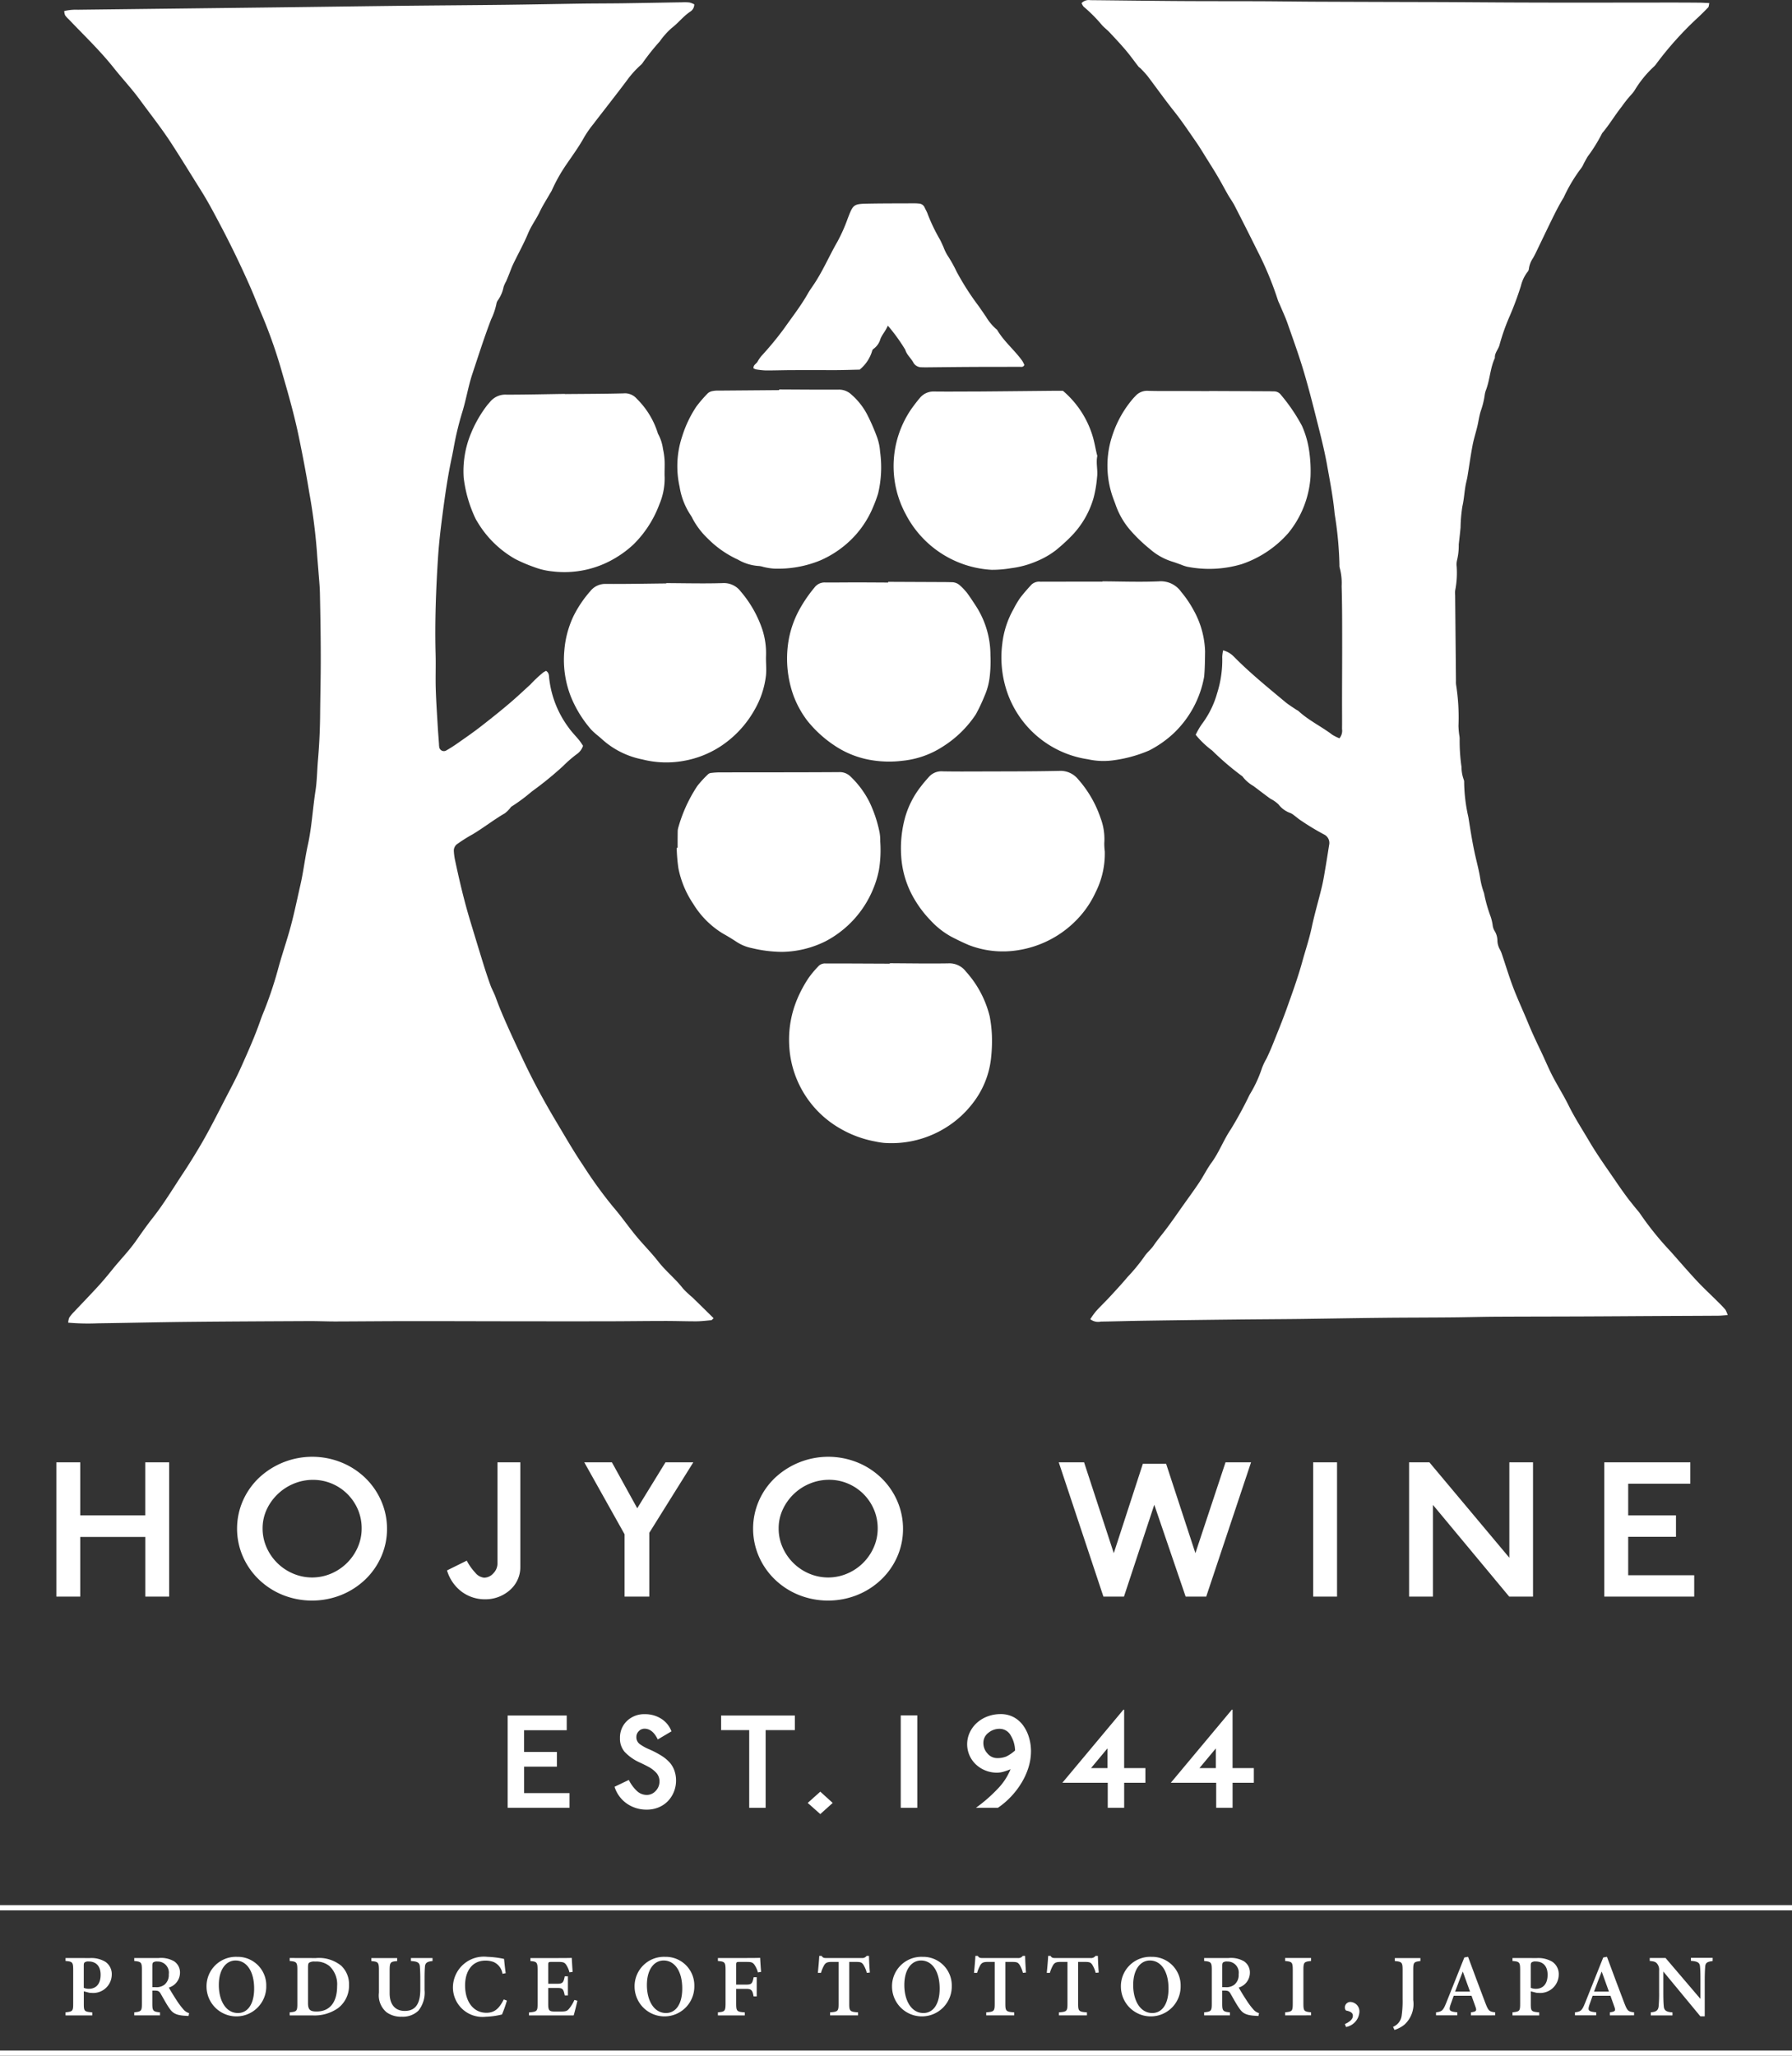
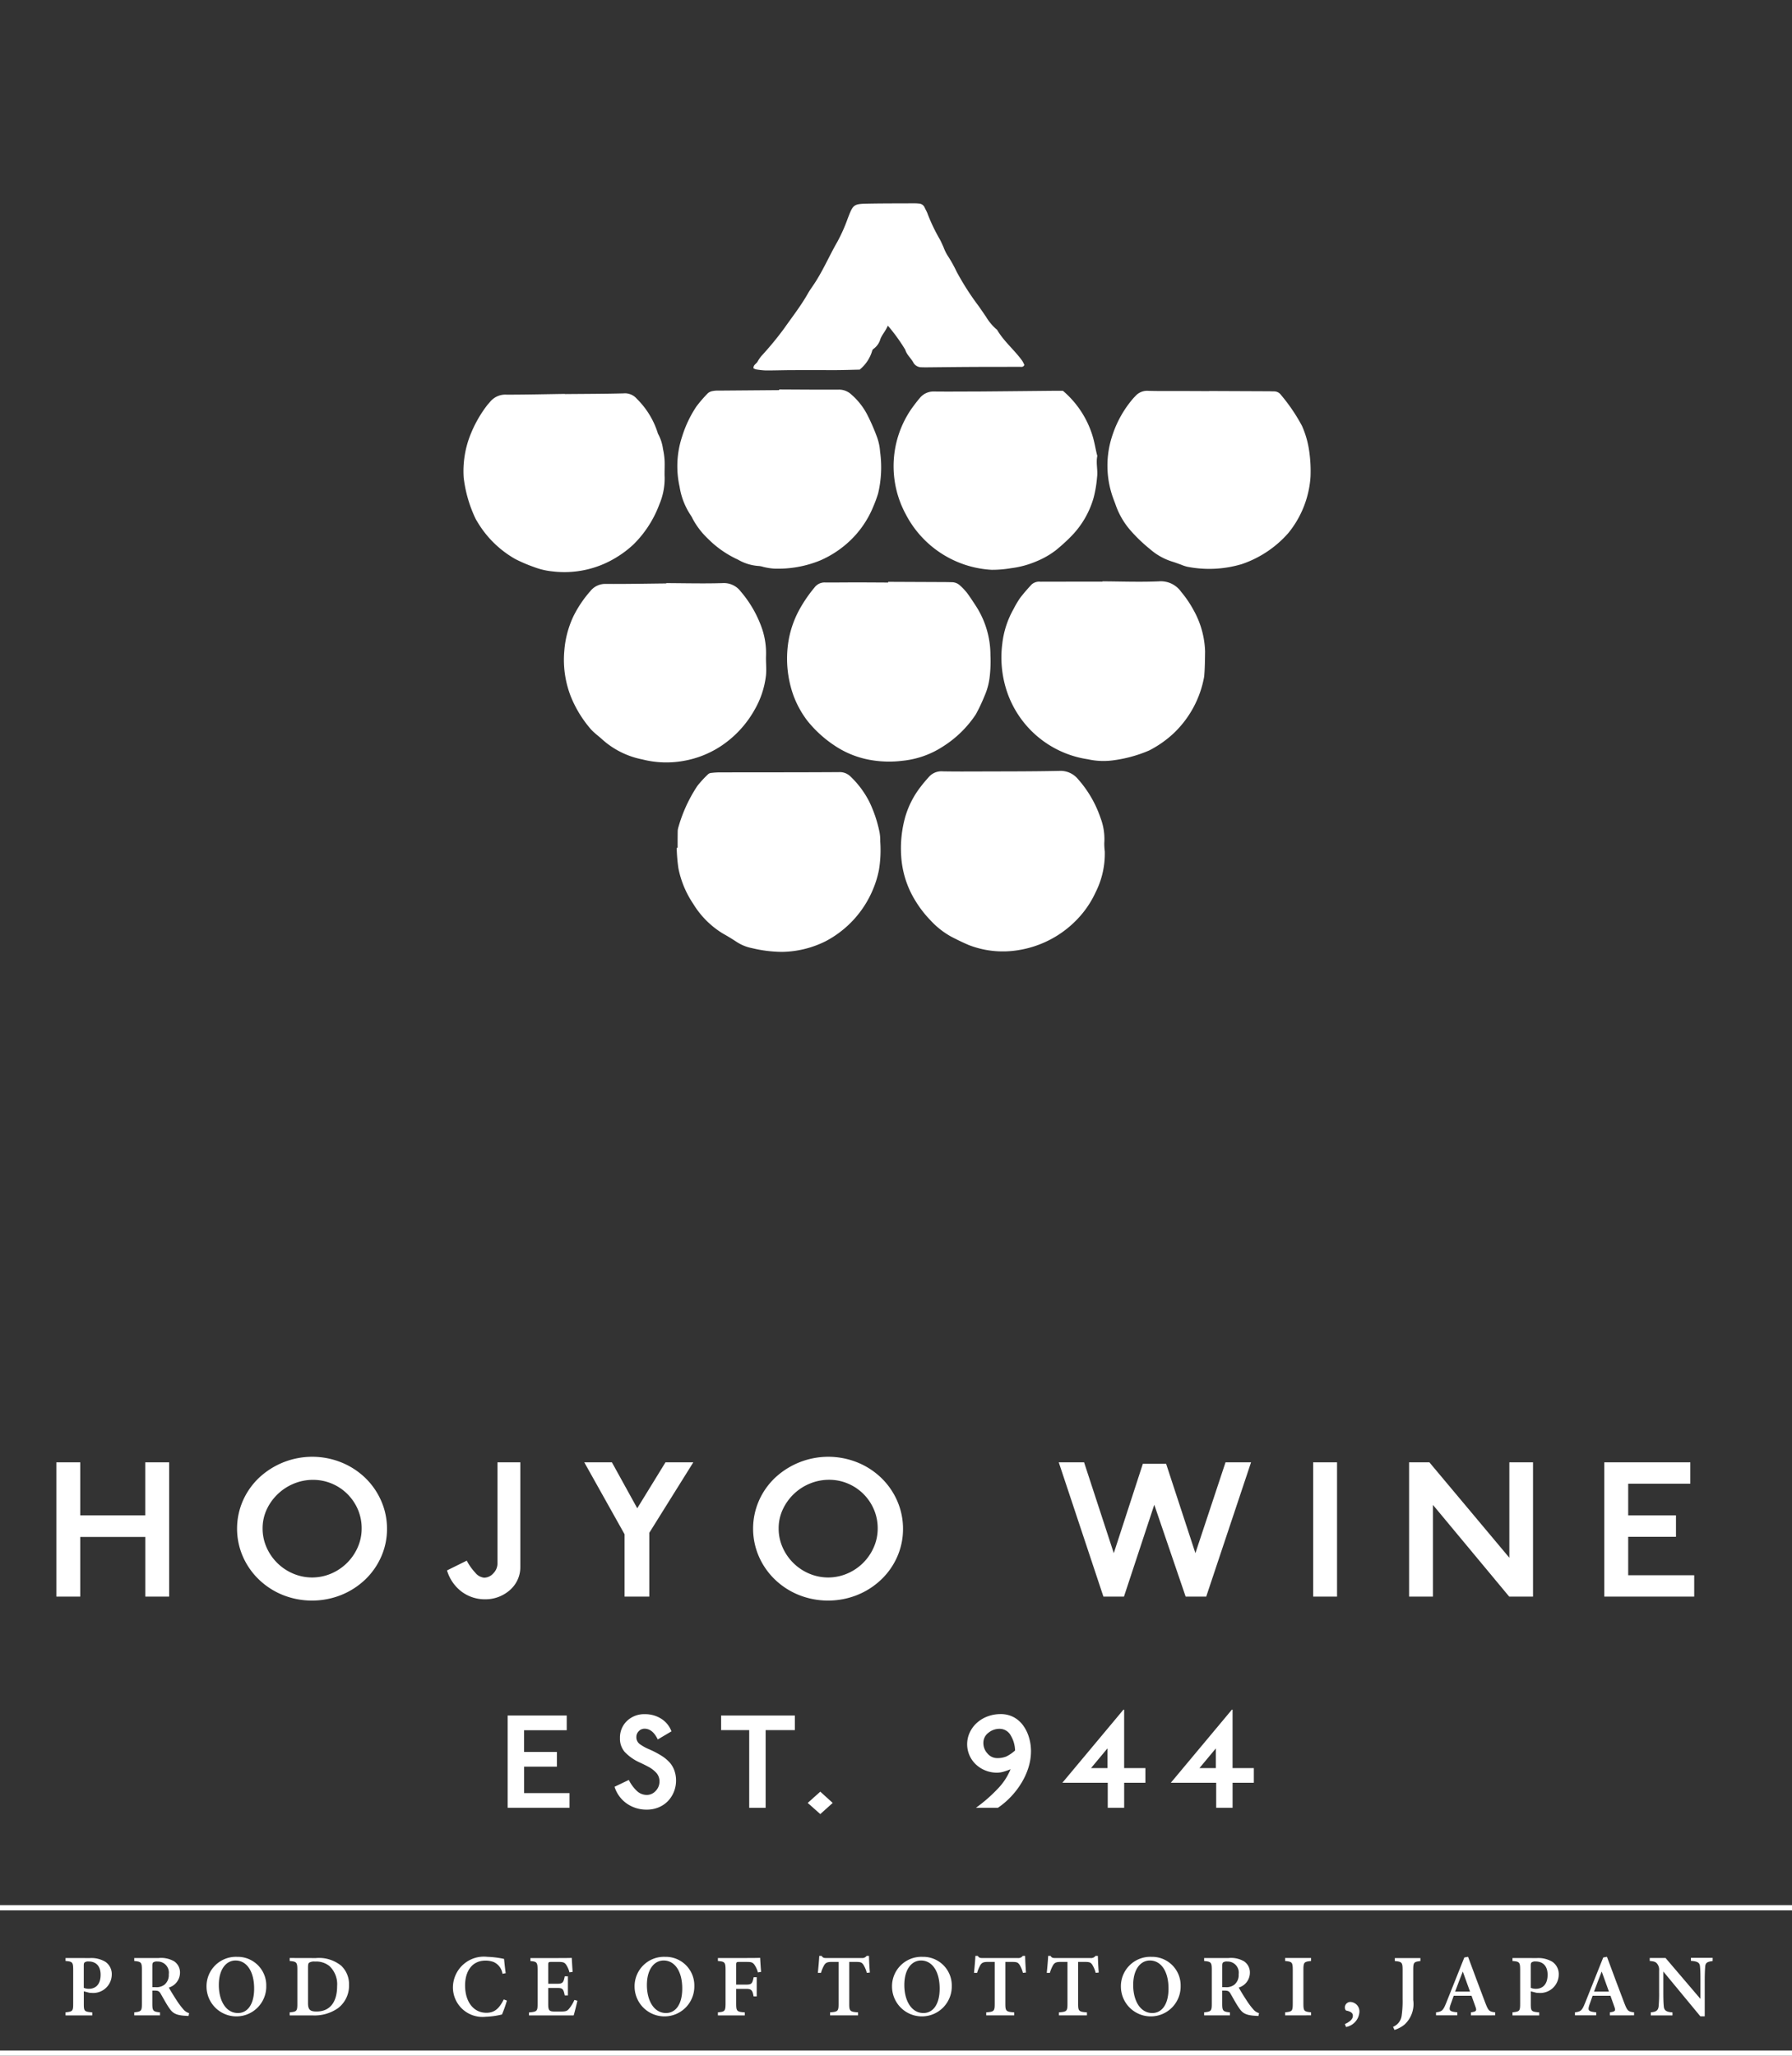
<svg xmlns="http://www.w3.org/2000/svg" width="150" height="172" viewBox="0 0 150 172">
  <rect x="0" y="0" width="150" height="172" fill="#333333" stroke="none" />
  <g id="グループ_334" data-name="グループ 334" transform="translate(-4353.238 -8747.206)">
    <g id="グループ_330" data-name="グループ 330" transform="translate(4358.619 8747.206)">
-       <path id="パス_1851" data-name="パス 1851" d="M4413.022,8857.5c-.118.106-.151.163-.189.166-.421.037-.845.091-1.267.093-.875,0-1.749-.03-2.624-.029-1.522,0-3.046.023-4.569.026q-3.57.006-7.14,0c-3.183,0-6.366-.015-9.55-.013-2.1,0-4.209.022-6.313.028-.751,0-1.5-.035-2.254-.031-3.332.016-6.664.031-10,.064-2.555.027-5.11.088-7.665.123a19.123,19.123,0,0,1-2.455-.055,1.334,1.334,0,0,1,.09-.425,3.524,3.524,0,0,1,.435-.517c.652-.693,1.315-1.376,1.958-2.077.421-.46.821-.939,1.213-1.426.657-.817,1.4-1.567,2-2.43.446-.635.89-1.271,1.371-1.88.931-1.178,1.7-2.465,2.527-3.713.538-.811,1.051-1.645,1.543-2.482.755-1.294,1.421-2.642,2.112-3.973.416-.8.839-1.595,1.206-2.414.571-1.279,1.147-2.557,1.609-3.88.107-.309.226-.61.351-.91a32.936,32.936,0,0,0,1.219-3.705c.265-.938.574-1.865.846-2.8.385-1.32.654-2.67.961-4.01.251-1.1.376-2.223.618-3.32.33-1.5.407-3.028.64-4.535.127-.815.132-1.646.2-2.471.112-1.3.178-2.6.189-3.9.013-1.58.056-3.158.053-4.736,0-1.8-.032-3.6-.069-5.407-.012-.6-.075-1.2-.12-1.8-.042-.572-.1-1.146-.135-1.721a48.766,48.766,0,0,0-.637-4.915c-.259-1.579-.558-3.149-.885-4.718-.373-1.793-.873-3.548-1.382-5.3a41.739,41.739,0,0,0-1.712-4.886c-.337-.779-.639-1.576-.983-2.354q-1.138-2.578-2.451-5.072c-.526-.993-1.047-1.989-1.646-2.941-.825-1.313-1.632-2.639-2.476-3.939-.819-1.262-1.754-2.44-2.641-3.651-.683-.934-1.47-1.771-2.186-2.672-1.156-1.454-2.5-2.732-3.776-4.074a2.19,2.19,0,0,1-.3-.33,1.151,1.151,0,0,1-.074-.356,4.231,4.231,0,0,1,1.154-.109q8.42-.1,16.841-.2c3.358-.04,6.716-.089,10.074-.128,2.932-.033,5.863-.05,8.795-.084,2.129-.025,4.26-.067,6.389-.1,1.153-.016,2.306-.013,3.458-.028,1.679-.023,3.358-.056,5.037-.082a3.608,3.608,0,0,1,.6.018,1.77,1.77,0,0,1,.39.152.713.713,0,0,1-.327.605c-.588.388-1.012.957-1.571,1.383a6.413,6.413,0,0,0-.991,1.113,19.262,19.262,0,0,0-1.4,1.751,1.006,1.006,0,0,1-.194.228,8.029,8.029,0,0,0-1.153,1.282c-.479.639-.967,1.271-1.455,1.9-.44.573-.89,1.14-1.326,1.717a9.275,9.275,0,0,0-.776,1.1c-.446.813-.991,1.556-1.511,2.317a13.575,13.575,0,0,0-1.212,2.155c-.05.112-.126.215-.187.323-.283.5-.6.987-.843,1.507-.292.607-.7,1.145-.961,1.775-.364.875-.831,1.706-1.243,2.563-.141.293-.245.6-.368.9-.074.184-.148.37-.229.553a2.8,2.8,0,0,0-.215.473,2.85,2.85,0,0,1-.466,1.1.786.786,0,0,0-.14.345,5.637,5.637,0,0,1-.438,1.272c-.575,1.5-1.058,3.021-1.563,4.54-.348,1.046-.519,2.134-.839,3.181a25.386,25.386,0,0,0-.642,2.548c-.082.417-.151.837-.241,1.253-.338,1.564-.565,3.148-.773,4.734-.156,1.187-.3,2.379-.379,3.573-.179,2.725-.28,5.452-.209,8.185.026.951-.015,1.9.012,2.856.03,1.026.1,2.05.161,3.074.03.523.073,1.045.11,1.568a1.665,1.665,0,0,0,.027.3.393.393,0,0,0,.594.246c.325-.187.642-.39.949-.606.636-.445,1.276-.886,1.889-1.361.907-.705,1.81-1.421,2.679-2.173.509-.441,1-.907,1.5-1.359a11.129,11.129,0,0,1,1.088-1.023,2.353,2.353,0,0,1,.24-.131c.255.165.24.412.259.624a8.474,8.474,0,0,0,1.633,4.13c.257.367.582.688.867,1.036.124.153.227.322.333.477a1.361,1.361,0,0,1-.546.717,10.4,10.4,0,0,0-1.13.986,29,29,0,0,1-2.614,2.125,14.828,14.828,0,0,1-1.684,1.251c-.08.047-.127.149-.2.22a2.133,2.133,0,0,1-.379.355c-.925.537-1.764,1.2-2.683,1.751a12.778,12.778,0,0,0-1.255.787.678.678,0,0,0-.323.624,4.944,4.944,0,0,0,.083.67c.368,1.739.773,3.469,1.289,5.172.37,1.22.738,2.441,1.117,3.657q.266.86.57,1.706c.125.35.314.669.441,1.022.288.8.623,1.582.969,2.359.447,1.007.917,2,1.388,3,.826,1.742,1.749,3.435,2.739,5.09.731,1.222,1.44,2.459,2.238,3.637a36.347,36.347,0,0,0,2.506,3.459c.671.775,1.256,1.625,1.909,2.416.6.729,1.279,1.4,1.861,2.146.632.811,1.444,1.449,2.072,2.261a7.813,7.813,0,0,0,.764.72C4411.819,8856.311,4412.4,8856.889,4413.022,8857.5Z" transform="translate(-4358.669 -8747.208)" fill="#fff" />
-       <path id="パス_1852" data-name="パス 1852" d="M4498.69,8857.239c-.353.022-.575.049-.8.05-1.7.011-3.407.016-5.11.025-2.1.011-4.208.027-6.311.035-2.4.01-4.81.009-7.214.022-1.2.007-2.4.046-3.6.056-1.853.018-3.706.016-5.558.034-2.4.025-4.806.068-7.208.1-1.778.021-3.558.026-5.336.047q-3.906.042-7.812.1c-1.172.017-2.345.056-3.517.071a1.068,1.068,0,0,1-.888-.2,6.724,6.724,0,0,1,.478-.666c.368-.407.77-.787,1.143-1.191.509-.552,1.02-1.1,1.5-1.674a15.523,15.523,0,0,0,1.381-1.674c.222-.355.579-.627.815-.977.252-.372.535-.716.811-1.069.6-.768,1.146-1.575,1.71-2.368.435-.611.879-1.216,1.293-1.84.357-.54.644-1.127,1.025-1.648.638-.876,1.006-1.9,1.613-2.79a32.8,32.8,0,0,0,1.57-2.891,10.391,10.391,0,0,0,1.037-2.238,5.439,5.439,0,0,1,.391-.809c.167-.36.333-.723.48-1.091.4-1,.811-1.991,1.173-3,.471-1.317.951-2.633,1.323-3.979.264-.959.585-1.9.792-2.879.243-1.148.581-2.276.854-3.418.133-.559.219-1.129.317-1.7.1-.588.192-1.18.285-1.77a.786.786,0,0,0-.422-.882,20.511,20.511,0,0,1-1.9-1.145c-.21-.13-.4-.3-.595-.444a1.424,1.424,0,0,0-.308-.2,2.124,2.124,0,0,1-1.01-.726,2.693,2.693,0,0,0-.668-.469c-.2-.143-.4-.293-.6-.442-.278-.21-.554-.422-.835-.631a3.028,3.028,0,0,1-.854-.723.343.343,0,0,0-.1-.109,23.362,23.362,0,0,1-2.494-2.132,7.7,7.7,0,0,1-1.383-1.32,6.34,6.34,0,0,1,.514-.889,7.784,7.784,0,0,0,1.284-2.6,9.143,9.143,0,0,0,.424-3.033,3.635,3.635,0,0,1,.075-.545,1.974,1.974,0,0,1,.871.5c1.353,1.376,2.849,2.587,4.327,3.821.287.239.613.433.922.646a1.519,1.519,0,0,1,.192.115c.851.788,1.907,1.283,2.824,1.979a3.7,3.7,0,0,0,.6.3.989.989,0,0,0,.218-.787c.01-.727,0-1.453,0-2.18,0-1.753.015-3.507.011-5.26,0-1.5,0-3-.045-4.5a4.891,4.891,0,0,0-.146-1.481.812.812,0,0,1-.037-.3,30.328,30.328,0,0,0-.4-4.257c-.128-1.392-.4-2.771-.645-4.148-.178-.978-.411-1.946-.653-2.91-.4-1.6-.8-3.205-1.266-4.786-.411-1.392-.909-2.758-1.388-4.128-.182-.516-.417-1.014-.629-1.521-.059-.139-.132-.271-.177-.415a27.665,27.665,0,0,0-1.693-4.08q-.95-1.915-1.928-3.817c-.16-.312-.374-.595-.548-.9-.287-.5-.552-1.008-.843-1.5-.3-.517-.625-1.022-.942-1.531-.292-.467-.574-.94-.888-1.393-.6-.863-1.182-1.739-1.835-2.56-.765-.96-1.475-1.96-2.214-2.937a8.345,8.345,0,0,0-.6-.659c-.051-.055-.125-.089-.17-.146-.352-.451-.683-.919-1.052-1.354-.435-.517-.9-1.01-1.358-1.5-.2-.219-.453-.4-.65-.623a12.561,12.561,0,0,0-1.534-1.541.931.931,0,0,1-.169-.3.821.821,0,0,1,.717-.245c2.5.024,5.009.059,7.513.075,2.3.015,4.609.008,6.914.017,1.479.007,2.956.031,4.435.037q5.108.021,10.217.032c2.154.008,4.308.028,6.462.036q2.893.012,5.789.009,3.53,0,7.061-.006,1.277,0,2.555.01c.272,0,.545.022.879.035-.04.159-.032.3-.1.366-.329.343-.668.678-1.021,1a28.141,28.141,0,0,0-3.293,3.684,1.5,1.5,0,0,1-.244.284,9.1,9.1,0,0,0-1.592,1.964,2.475,2.475,0,0,1-.227.3,10.217,10.217,0,0,0-.843,1.048c-.557.7-1.017,1.477-1.588,2.166a.481.481,0,0,0-.087.122,13.14,13.14,0,0,1-1.187,1.907c-.116.193-.221.393-.331.591a1.743,1.743,0,0,1-.22.391,13.072,13.072,0,0,0-1.456,2.44c-.274.445-.523.907-.758,1.377-.423.845-.827,1.7-1.241,2.552-.185.381-.357.77-.566,1.139a2.052,2.052,0,0,0-.348.9.468.468,0,0,1-.121.269,3.1,3.1,0,0,0-.543,1.145,26.15,26.15,0,0,1-.937,2.532,17.283,17.283,0,0,0-.87,2.467c-.11.358-.409.645-.377,1.05-.394.848-.411,1.8-.74,2.669a1.8,1.8,0,0,0-.112.437,6.613,6.613,0,0,1-.322,1.308c-.137.424-.191.874-.295,1.309-.127.532-.3,1.056-.4,1.593-.162.856-.281,1.723-.422,2.584-.028.172-.072.342-.11.512-.151.656-.163,1.332-.317,1.991a12.7,12.7,0,0,0-.155,1.784c-.042.473-.1.943-.151,1.413a5.205,5.205,0,0,1-.146,1.331,1.494,1.494,0,0,0-.027.522,7.716,7.716,0,0,1-.128,2.013,1.578,1.578,0,0,0,0,.372q.034,3.6.068,7.2a1.734,1.734,0,0,0,.01.3,17.488,17.488,0,0,1,.2,3.437,6.928,6.928,0,0,0,.061.743,2.492,2.492,0,0,1,.038.3,15.316,15.316,0,0,0,.155,2.4,3.09,3.09,0,0,0,.173,1.023.619.619,0,0,1,.048.295,13.924,13.924,0,0,0,.353,2.877c.157.978.306,1.961.515,2.933.165.778.387,1.547.5,2.339a6.82,6.82,0,0,0,.294,1.081,12.435,12.435,0,0,0,.544,1.941,3.89,3.89,0,0,1,.188.8,1.182,1.182,0,0,0,.146.415,1.576,1.576,0,0,1,.245.853,1.586,1.586,0,0,0,.206.709,2.413,2.413,0,0,1,.174.413c.32.944.607,1.9.963,2.832.386,1,.845,1.977,1.252,2.972.323.785.687,1.551,1.054,2.318.267.559.512,1.136.783,1.7.456.944,1.033,1.827,1.5,2.766.521,1.061,1.162,2.044,1.758,3.058.7,1.188,1.507,2.3,2.284,3.44.269.394.541.782.825,1.165.237.322.492.632.741.944.139.177.3.339.421.527a25.931,25.931,0,0,0,2.546,3.146c.729.824,1.45,1.658,2.2,2.464.563.6,1.173,1.164,1.759,1.748.213.212.429.423.62.654A2.19,2.19,0,0,1,4498.69,8857.239Z" transform="translate(-4359.454 -8747.206)" fill="#fff" />
      <path id="パス_1853" data-name="パス 1853" d="M4446.41,8819.012a7.2,7.2,0,0,1-.785,3.447,8.148,8.148,0,0,1-1.467,2.165,8.687,8.687,0,0,1-5,2.643,7.889,7.889,0,0,1-4.129-.427c-.506-.214-1-.457-1.487-.71a6.818,6.818,0,0,1-1.7-1.337,9.379,9.379,0,0,1-1.362-1.783,8,8,0,0,1-1.112-3.615,9.731,9.731,0,0,1,.334-3.26,7.5,7.5,0,0,1,1.284-2.524c.223-.3.47-.579.717-.858a1.4,1.4,0,0,1,1.146-.447c1,.018,2,.014,3,.01,2.253-.009,4.507,0,6.76-.05a1.9,1.9,0,0,1,1.567.7,9.429,9.429,0,0,1,1.871,3.22,4.973,4.973,0,0,1,.32,2.131A5.5,5.5,0,0,0,4446.41,8819.012Z" transform="translate(-4359.314 -8747.769)" fill="#fff" />
      <path id="パス_1854" data-name="パス 1854" d="M4428.194,8796.31l4.735.021c.2,0,.4.008.6.011a1,1,0,0,1,.68.279,4.861,4.861,0,0,1,.57.6c.257.34.485.7.72,1.054a7.566,7.566,0,0,1,1.252,4.181,10.9,10.9,0,0,1-.072,1.874,5.441,5.441,0,0,1-.416,1.513,14.7,14.7,0,0,1-.734,1.555,9.151,9.151,0,0,1-2.768,2.7,7.557,7.557,0,0,1-3.363,1.182,8.95,8.95,0,0,1-2.544-.041,7.789,7.789,0,0,1-3.12-1.209,9.946,9.946,0,0,1-2.321-2.113,8.252,8.252,0,0,1-1.146-2.084,9.176,9.176,0,0,1-.463-4.28,8.33,8.33,0,0,1,.914-2.844,11.556,11.556,0,0,1,1.3-1.915,1.049,1.049,0,0,1,.907-.429c.852.006,1.7-.007,2.557-.007.9,0,1.8.008,2.707.012Z" transform="translate(-4359.227 -8747.63)" fill="#fff" />
      <path id="パス_1855" data-name="パス 1855" d="M4446.292,8796.269c1.579.008,3.159.069,4.732,0a2.079,2.079,0,0,1,1.861.886,9.01,9.01,0,0,1,1.014,1.486,7.535,7.535,0,0,1,.984,3.493c-.011.7-.014,1.4-.076,2.1a8.628,8.628,0,0,1-2.54,4.735,9.023,9.023,0,0,1-2.075,1.456,11.378,11.378,0,0,1-3.1.832,5.976,5.976,0,0,1-2.012-.1,8.458,8.458,0,0,1-6.954-6.246,8.986,8.986,0,0,1-.218-3.423,7.619,7.619,0,0,1,.945-2.905,8.1,8.1,0,0,1,.529-.9c.3-.4.629-.768.963-1.134a.956.956,0,0,1,.761-.249c1.277,0,2.554-.006,3.832-.008.451,0,.9,0,1.353,0Z" transform="translate(-4359.392 -8747.63)" fill="#fff" />
-       <path id="パス_1856" data-name="パス 1856" d="M4428.327,8828.5c1.628.007,3.257.036,4.885.01a1.735,1.735,0,0,1,1.494.691,8.673,8.673,0,0,1,1.984,3.742,10.825,10.825,0,0,1,.186,1.636,12.964,12.964,0,0,1-.059,1.719,7.423,7.423,0,0,1-1.552,3.922,8.423,8.423,0,0,1-2.144,1.966,8.6,8.6,0,0,1-5.282,1.344,6.757,6.757,0,0,1-.737-.119,9.149,9.149,0,0,1-2.932-1.085,8.482,8.482,0,0,1-4.259-6.91,8.752,8.752,0,0,1,.709-4.015,10.5,10.5,0,0,1,.93-1.7,8.423,8.423,0,0,1,.768-.916.749.749,0,0,1,.6-.268c.45,0,.9,0,1.352,0l4.059.018Z" transform="translate(-4359.228 -8747.907)" fill="#fff" />
      <path id="パス_1857" data-name="パス 1857" d="M4410.481,8818.705c0-.449,0-.9.007-1.35a1.107,1.107,0,0,1,.038-.3,12.288,12.288,0,0,1,1.609-3.531,9.054,9.054,0,0,1,.908-.986.465.465,0,0,1,.277-.1,5.73,5.73,0,0,1,.673-.044c3.331-.007,6.662,0,9.993-.021a1.273,1.273,0,0,1,.945.345,7.8,7.8,0,0,1,1.607,2.155,10.745,10.745,0,0,1,.834,2.478,3.726,3.726,0,0,1,.07.819,10.087,10.087,0,0,1-.111,2.394,8.267,8.267,0,0,1-.477,1.572,8.643,8.643,0,0,1-4.013,4.4,8.458,8.458,0,0,1-3.614.876,11.078,11.078,0,0,1-2.524-.315,3.615,3.615,0,0,1-1.311-.539c-.375-.249-.762-.479-1.154-.7a7.444,7.444,0,0,1-2.457-2.478,8.135,8.135,0,0,1-1.232-2.955,13.782,13.782,0,0,1-.144-1.717Z" transform="translate(-4359.142 -8747.77)" fill="#fff" />
      <path id="パス_1858" data-name="パス 1858" d="M4442.9,8780.188a8.007,8.007,0,0,1,2.488,3.795c.154.508.233,1.019.355,1.524a.4.4,0,0,1,.033.146c-.123.591.063,1.185-.019,1.772a9.963,9.963,0,0,1-.283,1.694,7.565,7.565,0,0,1-1.963,3.324,15.12,15.12,0,0,1-1.223,1.1,7.008,7.008,0,0,1-1.559.893,7.873,7.873,0,0,1-2.159.592,9.569,9.569,0,0,1-1.637.137,8.643,8.643,0,0,1-7.2-4.671,8.449,8.449,0,0,1,.5-8.816c.22-.3.441-.6.687-.886a1.474,1.474,0,0,1,1.18-.546c1.227.015,2.455,0,3.682,0,2.155-.016,4.309-.04,6.462-.061C4442.437,8780.184,4442.637,8780.187,4442.9,8780.188Z" transform="translate(-4359.309 -8747.49)" fill="#fff" />
      <path id="パス_1859" data-name="パス 1859" d="M4418.981,8780.074c1.653.007,3.306.023,4.958.014a1.5,1.5,0,0,1,1.075.4,5.724,5.724,0,0,1,1.342,1.7,16.884,16.884,0,0,1,.835,1.925,4.476,4.476,0,0,1,.238,1.171,9.473,9.473,0,0,1-.167,3.5,11.16,11.16,0,0,1-.416,1.123,8.211,8.211,0,0,1-1.878,2.769,8.6,8.6,0,0,1-2.542,1.7,9.316,9.316,0,0,1-3.875.689,5.548,5.548,0,0,1-.885-.141,1.991,1.991,0,0,0-.366-.078,3.976,3.976,0,0,1-1.775-.538,8.5,8.5,0,0,1-2.51-1.751,6.583,6.583,0,0,1-1.273-1.66,1.589,1.589,0,0,0-.143-.264,5.943,5.943,0,0,1-.953-2.425,7.849,7.849,0,0,1,.218-4.211,9.646,9.646,0,0,1,1.187-2.494,10.67,10.67,0,0,1,.974-1.124.831.831,0,0,1,.4-.173,1.964,1.964,0,0,1,.449-.035l5.105-.041Z" transform="translate(-4359.142 -8747.489)" fill="#fff" />
      <path id="パス_1860" data-name="パス 1860" d="M4409.44,8796.419c1.579.007,3.159.048,4.736,0a1.749,1.749,0,0,1,1.493.691,9.584,9.584,0,0,1,1.812,3.177,6.411,6.411,0,0,1,.313,2.214c-.02.55.054,1.106-.005,1.649a7.443,7.443,0,0,1-.961,2.882,8.785,8.785,0,0,1-2.906,3.086,8.244,8.244,0,0,1-2.982,1.166,8.139,8.139,0,0,1-3.5-.115,7.061,7.061,0,0,1-3.323-1.642c-.326-.307-.7-.56-1-.9a9.766,9.766,0,0,1-1.667-2.733,8.42,8.42,0,0,1-.539-3.821,8.212,8.212,0,0,1,.764-2.886,9.61,9.61,0,0,1,1.415-2.1,1.586,1.586,0,0,1,1.313-.6c1.678.012,3.358-.024,5.037-.041Z" transform="translate(-4359.055 -8747.631)" fill="#fff" />
      <path id="パス_1861" data-name="パス 1861" d="M4455.314,8780.205l4.96.021c.15,0,.3.009.451.01a.707.707,0,0,1,.585.285,14.864,14.864,0,0,1,1.767,2.6,7.818,7.818,0,0,1,.609,2.155,11.54,11.54,0,0,1,.106,2.095,8.322,8.322,0,0,1-1.863,4.723,9.042,9.042,0,0,1-3.881,2.591,9.5,9.5,0,0,1-4.591.219,3.372,3.372,0,0,1-.5-.169c-.259-.091-.514-.19-.776-.268a5.113,5.113,0,0,1-1.819-1.028,13.152,13.152,0,0,1-1.625-1.554,6.491,6.491,0,0,1-1.222-2.055c-.072-.213-.156-.422-.234-.633a7.963,7.963,0,0,1-.046-5.366,9.034,9.034,0,0,1,1.692-2.983c.064-.076.137-.146.205-.219a1.31,1.31,0,0,1,1.067-.439c1,.03,2,.013,3.005.016l2.1.009Z" transform="translate(-4359.475 -8747.49)" fill="#fff" />
      <path id="パス_1862" data-name="パス 1862" d="M4400.891,8780.464c1.627-.016,3.255-.016,4.882-.057a1.311,1.311,0,0,1,1.131.455,6.926,6.926,0,0,1,1.768,2.919,3.6,3.6,0,0,1,.419,1.272,6.107,6.107,0,0,1,.135.962c.022.474-.016.949.005,1.423a5.568,5.568,0,0,1-.447,2.264,9.219,9.219,0,0,1-2.134,3.315,8.615,8.615,0,0,1-1.491,1.13,8.287,8.287,0,0,1-5.325,1.152,5.881,5.881,0,0,1-1.527-.359,12.77,12.77,0,0,1-1.579-.673,8.642,8.642,0,0,1-3.213-3.182,1.378,1.378,0,0,1-.113-.194,11.009,11.009,0,0,1-.994-3.437,8.231,8.231,0,0,1,.514-3.455,10.284,10.284,0,0,1,1.41-2.546c.087-.119.194-.225.288-.34a1.645,1.645,0,0,1,1.387-.6c1.627,0,3.254-.039,4.881-.062Z" transform="translate(-4358.977 -8747.493)" fill="#fff" />
      <path id="パス_1863" data-name="パス 1863" d="M4428.138,8774.6c-.185.442-.462.723-.618,1.1a1.523,1.523,0,0,1-.582.843.292.292,0,0,0-.118.183,3.19,3.19,0,0,1-1.042,1.554c-.655.014-1.33.038-2,.041-1.2,0-2.4-.006-3.606,0-.75,0-1.5.029-2.248.027a6.139,6.139,0,0,1-.821-.089.878.878,0,0,1-.21-.089c-.036-.281.233-.371.337-.553a2.894,2.894,0,0,1,.336-.491,26.822,26.822,0,0,0,1.9-2.306c.671-.955,1.393-1.876,1.971-2.895.134-.237.292-.461.446-.687.793-1.157,1.334-2.453,2.033-3.663a13.49,13.49,0,0,0,.853-1.913c.47-1.219.472-1.248,1.768-1.271,1.227-.022,2.455-.019,3.681-.024a4.48,4.48,0,0,1,.525.019.549.549,0,0,1,.472.323c.082.184.19.357.254.545a14.919,14.919,0,0,0,1.04,2.162c.106.2.191.408.287.612a3.84,3.84,0,0,0,.321.673,11.189,11.189,0,0,1,.771,1.371,22.116,22.116,0,0,0,1.769,2.782c.238.32.455.657.686.982a4.281,4.281,0,0,0,.853,1.041.389.389,0,0,1,.106.105c.567.957,1.442,1.662,2.083,2.558a2.31,2.31,0,0,1,.18.352c-.1.193-.241.155-.355.156-1.428,0-2.855,0-4.282.008-1.175.007-2.35.022-3.525.033-.15,0-.3,0-.45-.006a.768.768,0,0,1-.684-.4c-.2-.373-.554-.646-.673-1.067A15.138,15.138,0,0,0,4428.138,8774.6Z" transform="translate(-4359.201 -8747.354)" fill="#fff" />
    </g>
    <g id="グループ_331" data-name="グループ 331" transform="translate(4357.96 8869.085)">
      <path id="パス_1864" data-name="パス 1864" d="M4365.445,8881.855v-4.991H4360v4.991h-2V8870.62h2v4.437h5.442v-4.437h2v11.235Z" transform="translate(-4358.004 -8870.15)" fill="#fff" />
      <path id="パス_1865" data-name="パス 1865" d="M4385.338,8878.494a5.953,5.953,0,0,1-1.338,1.922,6.345,6.345,0,0,1-2.018,1.3,6.61,6.61,0,0,1-4.885,0,6.257,6.257,0,0,1-2.015-1.306,6.016,6.016,0,0,1-1.339-1.932,5.838,5.838,0,0,1,0-4.625,5.967,5.967,0,0,1,1.348-1.931,6.524,6.524,0,0,1,6.9-1.3,6.252,6.252,0,0,1,2.009,1.3,6.043,6.043,0,0,1,1.338,1.938,5.784,5.784,0,0,1,.479,2.322A5.719,5.719,0,0,1,4385.338,8878.494Zm-1.955-3.922a4.123,4.123,0,0,0-.878-1.3,4.073,4.073,0,0,0-2.877-1.19,4.185,4.185,0,0,0-1.6.313,4.29,4.29,0,0,0-1.356.878,4.238,4.238,0,0,0-.93,1.3,3.736,3.736,0,0,0-.339,1.574,3.888,3.888,0,0,0,.33,1.582,4.219,4.219,0,0,0,2.234,2.2,4.056,4.056,0,0,0,3.164,0,4.231,4.231,0,0,0,2.233-2.2,3.872,3.872,0,0,0,.33-1.582A4,4,0,0,0,4383.383,8874.572Z" transform="translate(-4358.144 -8870.146)" fill="#fff" />
      <path id="パス_1866" data-name="パス 1866" d="M4396.912,8880.438a2.575,2.575,0,0,1-.635.86,3.094,3.094,0,0,1-.939.573,3.022,3.022,0,0,1-1.121.208,3.233,3.233,0,0,1-2.008-.65,3.439,3.439,0,0,1-1.208-1.766l1.651-.816a4.674,4.674,0,0,0,.722,1.017,1.079,1.079,0,0,0,.739.408,1.036,1.036,0,0,0,.764-.365,1.169,1.169,0,0,0,.348-.833v-8.454h1.912v8.767A2.505,2.505,0,0,1,4396.912,8880.438Z" transform="translate(-4358.305 -8870.15)" fill="#fff" />
      <path id="パス_1867" data-name="パス 1867" d="M4408.038,8876.517v5.339h-2.069v-5.217l-3.372-6.019h2.312l2.121,3.844,2.363-3.844h2.329Z" transform="translate(-4358.411 -8870.15)" fill="#fff" />
      <path id="パス_1868" data-name="パス 1868" d="M4428.932,8878.494a5.936,5.936,0,0,1-1.34,1.922,6.318,6.318,0,0,1-2.017,1.3,6.608,6.608,0,0,1-4.884,0,6.259,6.259,0,0,1-2.017-1.306,5.99,5.99,0,0,1-1.338-1.932,5.832,5.832,0,0,1,0-4.625,5.943,5.943,0,0,1,1.347-1.931,6.525,6.525,0,0,1,6.9-1.3,6.224,6.224,0,0,1,2.007,1.3,6.026,6.026,0,0,1,1.34,1.938,5.816,5.816,0,0,1,.477,2.322A5.75,5.75,0,0,1,4428.932,8878.494Zm-1.957-3.922a4.081,4.081,0,0,0-2.189-2.183,4.026,4.026,0,0,0-1.565-.312,4.2,4.2,0,0,0-1.6.313,4.288,4.288,0,0,0-2.285,2.183,3.714,3.714,0,0,0-.339,1.574,3.856,3.856,0,0,0,.33,1.582,4.221,4.221,0,0,0,2.233,2.2,4.054,4.054,0,0,0,3.164,0,4.216,4.216,0,0,0,2.233-2.2,3.873,3.873,0,0,0,.331-1.582A3.988,3.988,0,0,0,4426.975,8874.572Z" transform="translate(-4358.542 -8870.146)" fill="#fff" />
      <path id="パス_1869" data-name="パス 1869" d="M4455.022,8881.855H4453.3l-2.625-7.687-2.538,7.687h-1.72l-3.738-11.235h2.12l2.486,7.6,2.433-7.479h1.947l2.452,7.479,2.521-7.6h2.137Z" transform="translate(-4358.777 -8870.15)" fill="#fff" />
      <path id="パス_1870" data-name="パス 1870" d="M4464.17,8881.855V8870.62h2v11.235Z" transform="translate(-4358.974 -8870.15)" fill="#fff" />
      <path id="パス_1871" data-name="パス 1871" d="M4480.654,8881.855l-6.38-7.669v7.669h-2V8870.62h1.7l6.692,7.983v-7.983h1.982v11.235Z" transform="translate(-4359.048 -8870.15)" fill="#fff" />
      <path id="パス_1872" data-name="パス 1872" d="M4488.765,8881.855V8870.62h7.2v1.791h-5.2v2.646h4v1.792h-4v3.216h5.526v1.791Z" transform="translate(-4359.198 -8870.15)" fill="#fff" />
    </g>
    <g id="グループ_332" data-name="グループ 332" transform="translate(4395.733 8890.251)">
      <path id="パス_1873" data-name="パス 1873" d="M4396.125,8899.711v-7.72h4.943v1.232h-3.57v1.816h2.747v1.229H4397.5v2.211h3.8v1.23Z" transform="translate(-4396.125 -8891.502)" fill="#fff" />
      <path id="パス_1874" data-name="パス 1874" d="M4410.121,8898.371a2.434,2.434,0,0,1-.5.777,2.319,2.319,0,0,1-.777.525,2.532,2.532,0,0,1-.991.19,2.857,2.857,0,0,1-1.672-.507,2.691,2.691,0,0,1-1.027-1.405l1.195-.572a3.22,3.22,0,0,0,.68.927,1.214,1.214,0,0,0,.825.328,1,1,0,0,0,.74-.334,1.112,1.112,0,0,0,.322-.8,1.048,1.048,0,0,0-.274-.723,2.488,2.488,0,0,0-.717-.531c-.04-.024-.171-.091-.394-.2s-.358-.166-.406-.191a3.969,3.969,0,0,1-1.123-.823,1.679,1.679,0,0,1-.394-1.16,1.905,1.905,0,0,1,.584-1.427,2.068,2.068,0,0,1,1.505-.568,2.491,2.491,0,0,1,1.35.372,2.126,2.126,0,0,1,.871,1.063l-1.146.68q-.429-.9-1.11-.9a.658.658,0,0,0-.473.2.671.671,0,0,0-.209.5.7.7,0,0,0,.293.593,3.847,3.847,0,0,0,.794.436l.239.108a8.126,8.126,0,0,1,.813.447,3.222,3.222,0,0,1,.615.508,2.059,2.059,0,0,1,.417.676,2.443,2.443,0,0,1,.15.879A2.469,2.469,0,0,1,4410.121,8898.371Z" transform="translate(-4396.208 -8891.501)" fill="#fff" />
      <path id="パス_1875" data-name="パス 1875" d="M4417.882,8893.211v6.5h-1.374v-6.5h-2.354v-1.22h6.175v1.22Z" transform="translate(-4396.29 -8891.502)" fill="#fff" />
      <path id="パス_1876" data-name="パス 1876" d="M4422.523,8900.292l-1.052-.934,1.052-.943,1.039.943Z" transform="translate(-4396.356 -8891.557)" fill="#fff" />
-       <path id="パス_1877" data-name="パス 1877" d="M4429.33,8899.711v-7.731h1.385v7.731Z" transform="translate(-4396.428 -8891.503)" fill="#fff" />
      <path id="パス_1878" data-name="パス 1878" d="M4440.076,8896.324a5.747,5.747,0,0,1-.584,1.293,6.717,6.717,0,0,1-.878,1.154,6.622,6.622,0,0,1-1.1.938h-1.84a12.608,12.608,0,0,0,1.8-1.565,5.156,5.156,0,0,0,1.1-1.66,5.713,5.713,0,0,1-.6.209,1.959,1.959,0,0,1-.536.078,2.556,2.556,0,0,1-.979-.187,2.529,2.529,0,0,1-.794-.508,2.318,2.318,0,0,1-.532-.759,2.33,2.33,0,0,1,.029-1.917,2.516,2.516,0,0,1,.61-.813,2.771,2.771,0,0,1,.9-.532,3.069,3.069,0,0,1,1.056-.185,2.306,2.306,0,0,1,1.129.268,2.389,2.389,0,0,1,.8.725,3.3,3.3,0,0,1,.47,1,3.985,3.985,0,0,1,.156,1.093A4.6,4.6,0,0,1,4440.076,8896.324Zm-1.492-2.672a1.053,1.053,0,0,0-.938-.55,1.454,1.454,0,0,0-.93.334,1.041,1.041,0,0,0-.418.849,1.271,1.271,0,0,0,.346.884,1.047,1.047,0,0,0,.8.382,1.945,1.945,0,0,0,.777-.136,3.243,3.243,0,0,0,.729-.5A2.526,2.526,0,0,0,4438.583,8893.652Z" transform="translate(-4396.479 -8891.501)" fill="#fff" />
      <path id="パス_1879" data-name="パス 1879" d="M4448.157,8897.613v2.093h-1.375v-2.093h-3.8l5.112-6.116h.061v4.887h1.779v1.229Zm-1.4-2.878-1.374,1.648h1.374Z" transform="translate(-4396.553 -8891.497)" fill="#fff" />
      <path id="パス_1880" data-name="パス 1880" d="M4457.316,8897.613v2.093h-1.372v-2.093h-3.8l5.111-6.116h.059v4.887h1.781v1.229Zm-1.4-2.878-1.374,1.648h1.374Z" transform="translate(-4396.637 -8891.497)" fill="#fff" />
    </g>
    <g id="グループ_333" data-name="グループ 333" transform="translate(4358.718 8910.854)">
      <path id="パス_1881" data-name="パス 1881" d="M4360.8,8912.46a2.3,2.3,0,0,1,1.3.306,1.24,1.24,0,0,1,.543,1.088,1.549,1.549,0,0,1-1.669,1.521,1.71,1.71,0,0,1-.213-.015l-.457-.118v1.056c0,.62.052.645.707.707v.25h-2.237V8917c.583-.065.64-.095.64-.712v-2.858c0-.633-.076-.682-.64-.725v-.25Zm-.5,2.489a1.073,1.073,0,0,0,.443.082c.394,0,.967-.216.967-1.174,0-.822-.479-1.114-1.006-1.114a.525.525,0,0,0-.333.08c-.053.047-.071.125-.071.267Z" transform="translate(-4358.768 -8912.281)" fill="#fff" />
      <path id="パス_1882" data-name="パス 1882" d="M4369.126,8917.3c-.062,0-.148,0-.239-.01-.8-.041-1.075-.22-1.333-.581-.287-.4-.519-.851-.764-1.27-.125-.213-.225-.258-.511-.258l-.186,0v1.106c0,.606.077.654.642.717v.25h-2.155V8917c.578-.061.639-.11.639-.717v-2.868c0-.6-.076-.659-.639-.71v-.25h2.047a2.195,2.195,0,0,1,1.281.27,1.116,1.116,0,0,1,.5.979,1.3,1.3,0,0,1-.932,1.222c.118.224.416.709.637,1.046a6.148,6.148,0,0,0,.568.765.969.969,0,0,0,.49.329Zm-2.779-2.406a1.116,1.116,0,0,0,.754-.2,1.042,1.042,0,0,0,.368-.878.931.931,0,0,0-.943-1.068.555.555,0,0,0-.357.074c-.058.047-.075.129-.075.294v1.778Z" transform="translate(-4358.822 -8912.281)" fill="#fff" />
      <path id="パス_1883" data-name="パス 1883" d="M4373.239,8912.355a2.392,2.392,0,0,1,2.446,2.444,2.5,2.5,0,1,1-5,.077A2.46,2.46,0,0,1,4373.239,8912.355Zm-.125.307c-.778,0-1.4.721-1.4,2.055,0,1.291.583,2.34,1.6,2.34.767,0,1.356-.674,1.356-2.05C4374.668,8913.515,4374.009,8912.662,4373.114,8912.662Z" transform="translate(-4358.877 -8912.28)" fill="#fff" />
      <path id="パス_1884" data-name="パス 1884" d="M4379.9,8912.46a2.953,2.953,0,0,1,2.125.642,2.113,2.113,0,0,1,.65,1.6,2.349,2.349,0,0,1-.922,1.949,3.417,3.417,0,0,1-2.12.606h-1.922V8917c.586-.049.64-.11.64-.719v-2.854c0-.626-.084-.674-.64-.723v-.25Zm-.657,3.771c0,.534.168.7.711.7,1.113,0,1.725-.768,1.725-2.126a2.08,2.08,0,0,0-.645-1.68,1.761,1.761,0,0,0-1.213-.373.788.788,0,0,0-.492.1c-.066.06-.086.169-.086.408Z" transform="translate(-4358.941 -8912.281)" fill="#fff" />
-       <path id="パス_1885" data-name="パス 1885" d="M4389.729,8912.71c-.468.038-.609.171-.634.461-.017.2-.032.478-.032,1.05v.907a2.411,2.411,0,0,1-.521,1.738,1.874,1.874,0,0,1-1.376.5,2.068,2.068,0,0,1-1.281-.369,1.838,1.838,0,0,1-.642-1.64v-1.872c0-.673-.063-.723-.635-.773v-.25h2.161v.25c-.567.045-.63.1-.63.773v1.922c0,.914.442,1.475,1.266,1.475.936,0,1.3-.648,1.3-1.8v-.863c0-.568-.022-.841-.036-1.054-.027-.337-.222-.428-.747-.457v-.25h1.807Z" transform="translate(-4359.004 -8912.281)" fill="#fff" />
      <path id="パス_1886" data-name="パス 1886" d="M4396.016,8916.016a9.831,9.831,0,0,1-.411,1.162,6.424,6.424,0,0,1-1.354.189,2.473,2.473,0,0,1-2.752-2.458,2.592,2.592,0,0,1,2.886-2.554,7.689,7.689,0,0,1,1.393.175c.035.341.086.85.14,1.191l-.271.052a1.269,1.269,0,0,0-.743-.985,1.913,1.913,0,0,0-.687-.117c-1.122,0-1.7.9-1.7,2.074,0,1.377.708,2.292,1.783,2.292.666,0,1.063-.333,1.454-1.119Z" transform="translate(-4359.067 -8912.28)" fill="#fff" />
      <path id="パス_1887" data-name="パス 1887" d="M4401.976,8916.028c-.04.2-.243,1.016-.312,1.227h-3.742v-.245c.676-.06.722-.107.722-.722v-2.854c0-.638-.086-.68-.6-.725v-.25h2.348c.746,0,1.015-.008,1.112-.015.008.15.042.737.072,1.172l-.266.037a1.958,1.958,0,0,0-.283-.644c-.127-.181-.25-.228-.649-.228h-.556c-.263,0-.288.018-.288.256v1.572h.757c.461,0,.522-.11.626-.625h.266v1.6h-.266c-.112-.541-.169-.624-.634-.624h-.749v1.339c0,.511.067.627.493.634h.582c.425,0,.523-.057.685-.253a3.2,3.2,0,0,0,.433-.717Z" transform="translate(-4359.125 -8912.281)" fill="#fff" />
      <path id="パス_1888" data-name="パス 1888" d="M4409.4,8912.355a2.393,2.393,0,0,1,2.447,2.444,2.5,2.5,0,1,1-5,.077A2.461,2.461,0,0,1,4409.4,8912.355Zm-.123.307c-.778,0-1.4.721-1.4,2.055,0,1.291.584,2.34,1.6,2.34.768,0,1.358-.674,1.358-2.05C4410.836,8913.515,4410.175,8912.662,4409.282,8912.662Z" transform="translate(-4359.208 -8912.28)" fill="#fff" />
      <path id="パス_1889" data-name="パス 1889" d="M4417.231,8913.659a2.033,2.033,0,0,0-.291-.643c-.15-.193-.252-.233-.626-.233h-.636c-.237,0-.264.018-.264.256v1.642h.833c.469,0,.52-.1.63-.619h.256v1.605h-.264c-.085-.509-.175-.631-.622-.631h-.833v1.21c0,.666.054.71.721.759v.25h-2.251V8917c.573-.047.639-.095.639-.759v-2.787c0-.652-.069-.7-.639-.749v-.25h2.443c.645,0,.972-.008,1.093-.015.007.174.042.767.078,1.175Z" transform="translate(-4359.271 -8912.281)" fill="#fff" />
      <path id="パス_1890" data-name="パス 1890" d="M4426.424,8913.692a2.417,2.417,0,0,0-.29-.685c-.127-.17-.191-.227-.616-.227h-.565v3.513c0,.6.069.662.741.709v.25h-2.343V8917c.648-.047.711-.1.711-.709v-3.513h-.528c-.41,0-.528.059-.663.251a2.919,2.919,0,0,0-.283.665h-.259c.049-.508.1-1.044.116-1.418h.2c.112.172.2.179.413.179H4426a.447.447,0,0,0,.409-.179h.2c0,.321.034.93.072,1.392Z" transform="translate(-4359.349 -8912.279)" fill="#fff" />
      <path id="パス_1891" data-name="パス 1891" d="M4431.147,8912.355a2.392,2.392,0,0,1,2.447,2.444,2.5,2.5,0,1,1-5,.077A2.46,2.46,0,0,1,4431.147,8912.355Zm-.124.307c-.777,0-1.4.721-1.4,2.055,0,1.291.585,2.34,1.6,2.34.767,0,1.358-.674,1.358-2.05C4432.579,8913.515,4431.917,8912.662,4431.023,8912.662Z" transform="translate(-4359.406 -8912.28)" fill="#fff" />
      <path id="パス_1892" data-name="パス 1892" d="M4439.612,8913.692a2.467,2.467,0,0,0-.288-.685c-.128-.17-.193-.227-.618-.227h-.564v3.513c0,.6.068.662.741.709v.25h-2.343V8917c.646-.047.711-.1.711-.709v-3.513h-.527c-.411,0-.528.059-.664.251a2.972,2.972,0,0,0-.281.665h-.26c.049-.508.1-1.044.116-1.418h.2c.111.172.2.179.415.179h2.938a.446.446,0,0,0,.41-.179h.2c.005.321.035.93.071,1.392Z" transform="translate(-4359.469 -8912.279)" fill="#fff" />
      <path id="パス_1893" data-name="パス 1893" d="M4445.759,8913.692a2.433,2.433,0,0,0-.289-.685c-.128-.17-.192-.227-.617-.227h-.565v3.513c0,.6.069.662.74.709v.25h-2.343V8917c.648-.047.713-.1.713-.709v-3.513h-.528c-.411,0-.528.059-.664.251a2.927,2.927,0,0,0-.281.665h-.26c.05-.508.1-1.044.116-1.418h.2c.111.172.2.179.413.179h2.94a.446.446,0,0,0,.409-.179h.2c.005.321.035.93.072,1.392Z" transform="translate(-4359.525 -8912.279)" fill="#fff" />
      <path id="パス_1894" data-name="パス 1894" d="M4450.482,8912.355a2.392,2.392,0,0,1,2.447,2.444,2.5,2.5,0,1,1-5,.077A2.46,2.46,0,0,1,4450.482,8912.355Zm-.125.307c-.777,0-1.4.721-1.4,2.055,0,1.291.584,2.34,1.6,2.34.767,0,1.356-.674,1.356-2.05C4451.913,8913.515,4451.253,8912.662,4450.357,8912.662Z" transform="translate(-4359.583 -8912.28)" fill="#fff" />
      <path id="パス_1895" data-name="パス 1895" d="M4459.506,8917.3c-.062,0-.148,0-.24-.01-.8-.041-1.075-.22-1.332-.581-.288-.4-.52-.851-.765-1.27-.123-.213-.225-.258-.509-.258l-.187,0v1.106c0,.606.077.654.644.717v.25h-2.157V8917c.579-.061.641-.11.641-.717v-2.868c0-.6-.078-.659-.641-.71v-.25h2.049a2.191,2.191,0,0,1,1.28.27,1.118,1.118,0,0,1,.5.979,1.3,1.3,0,0,1-.932,1.222c.119.224.415.709.638,1.046a6.01,6.01,0,0,0,.568.765.968.968,0,0,0,.49.329Zm-2.778-2.406a1.109,1.109,0,0,0,.753-.2,1.039,1.039,0,0,0,.368-.878.93.93,0,0,0-.943-1.068.552.552,0,0,0-.356.074c-.057.047-.075.129-.075.294v1.778Z" transform="translate(-4359.647 -8912.281)" fill="#fff" />
      <path id="パス_1896" data-name="パス 1896" d="M4461.8,8917.255V8917c.577-.056.64-.095.64-.717v-2.854c0-.624-.069-.674-.64-.725v-.25h2.173v.25c-.573.055-.642.1-.642.725v2.854c0,.62.063.656.642.717v.25Z" transform="translate(-4359.709 -8912.281)" fill="#fff" />
      <path id="パス_1897" data-name="パス 1897" d="M4466.849,8918.011c.4-.18.667-.4.667-.689,0-.257-.2-.36-.548-.437-.05-.007-.119-.109-.119-.28a.457.457,0,0,1,.489-.441.793.793,0,0,1,.724.878,1.375,1.375,0,0,1-1.117,1.217Z" transform="translate(-4359.755 -8912.313)" fill="#fff" />
      <path id="パス_1898" data-name="パス 1898" d="M4473.207,8912.71c-.537.062-.6.105-.6.725v2.539a2.334,2.334,0,0,1-.735,2.055,2.481,2.481,0,0,1-.835.442l-.118-.26a1.166,1.166,0,0,0,.719-.931,8.734,8.734,0,0,0,.078-1.411v-2.435c0-.619-.071-.672-.651-.725v-.25h2.144Z" transform="translate(-4359.792 -8912.281)" fill="#fff" />
      <path id="パス_1899" data-name="パス 1899" d="M4477.47,8917.254V8917c.47-.062.491-.142.388-.446-.082-.244-.21-.588-.337-.943h-1.491c-.094.265-.2.548-.284.8-.157.47-.006.528.585.587v.25h-1.781V8917c.465-.059.583-.12.836-.754l1.532-3.837.312-.058c.469,1.275.974,2.617,1.447,3.865.26.67.326.725.822.783v.25Zm-.68-3.668c-.222.566-.443,1.124-.641,1.678h1.246Z" transform="translate(-4359.826 -8912.28)" fill="#fff" />
      <path id="パス_1900" data-name="パス 1900" d="M4483.038,8912.46a2.3,2.3,0,0,1,1.3.306,1.242,1.242,0,0,1,.542,1.088,1.549,1.549,0,0,1-1.669,1.521,1.7,1.7,0,0,1-.213-.015l-.457-.118v1.056c0,.62.051.645.706.707v.25h-2.238V8917c.583-.065.64-.095.64-.712v-2.858c0-.633-.076-.682-.64-.725v-.25Zm-.5,2.489a1.069,1.069,0,0,0,.442.082c.394,0,.967-.216.967-1.174,0-.822-.479-1.114-1.007-1.114a.523.523,0,0,0-.332.08c-.054.047-.071.125-.071.267Z" transform="translate(-4359.885 -8912.281)" fill="#fff" />
      <path id="パス_1901" data-name="パス 1901" d="M4489.206,8917.254V8917c.47-.062.49-.142.386-.446-.081-.244-.21-.588-.335-.943h-1.493c-.093.265-.2.548-.283.8-.158.47-.007.528.583.587v.25h-1.779V8917c.463-.059.582-.12.835-.754l1.532-3.837.312-.058c.469,1.275.975,2.617,1.449,3.865.259.67.325.725.82.783v.25Zm-.681-3.668c-.222.566-.442,1.124-.641,1.678h1.245Z" transform="translate(-4359.933 -8912.28)" fill="#fff" />
      <path id="パス_1902" data-name="パス 1902" d="M4497.868,8912.71c-.458.055-.6.144-.625.479-.017.27-.037.542-.037,1.2v2.944h-.366l-3.1-3.749v1.729c0,.65.017.952.037,1.167.024.343.189.491.73.525v.25h-1.816V8917c.433-.036.615-.146.655-.5a11.45,11.45,0,0,0,.042-1.2v-1.793a.8.8,0,0,0-.154-.561c-.135-.184-.3-.214-.632-.245v-.25h1.323l2.921,3.424v-1.5c0-.657-.01-.928-.033-1.183-.022-.322-.158-.46-.763-.5v-.25h1.822Z" transform="translate(-4359.991 -8912.281)" fill="#fff" />
    </g>
    <rect id="長方形_157" data-name="長方形 157" width="150" height="0.435" transform="translate(4353.238 8906.604)" fill="#fff" />
    <rect id="長方形_158" data-name="長方形 158" width="150" height="0.435" transform="translate(4353.238 8918.771)" fill="#fff" />
  </g>
</svg>